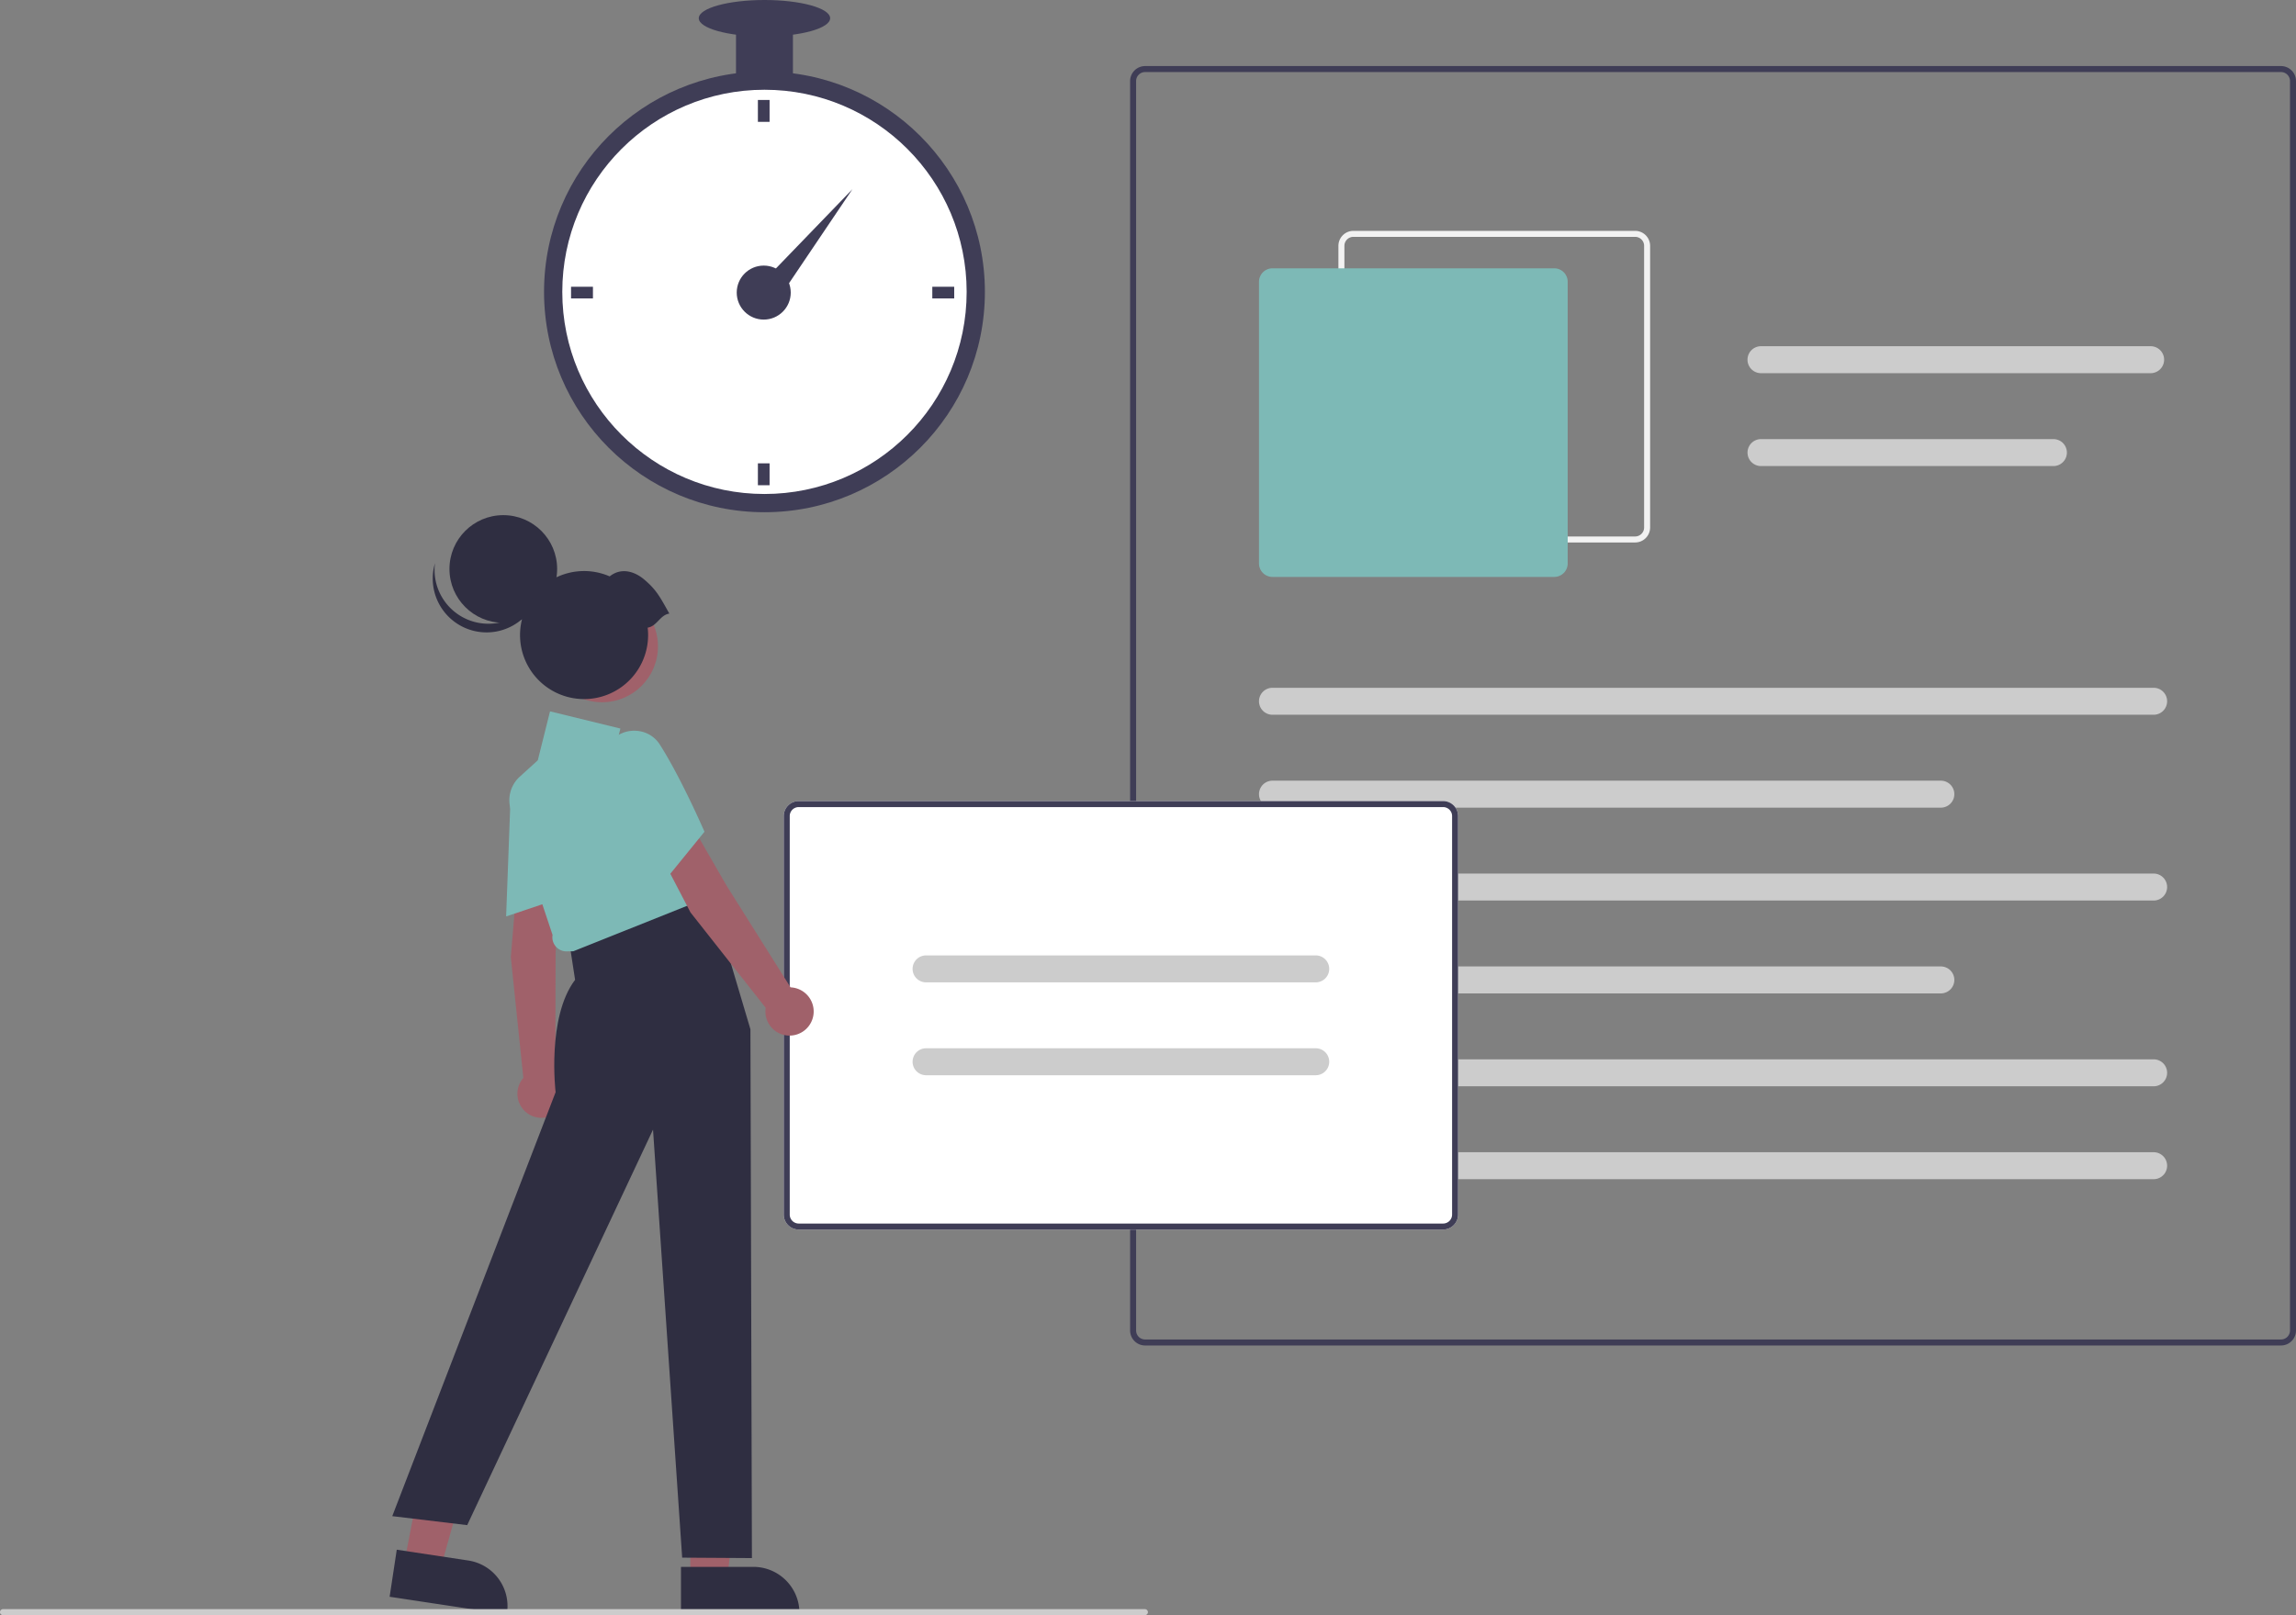
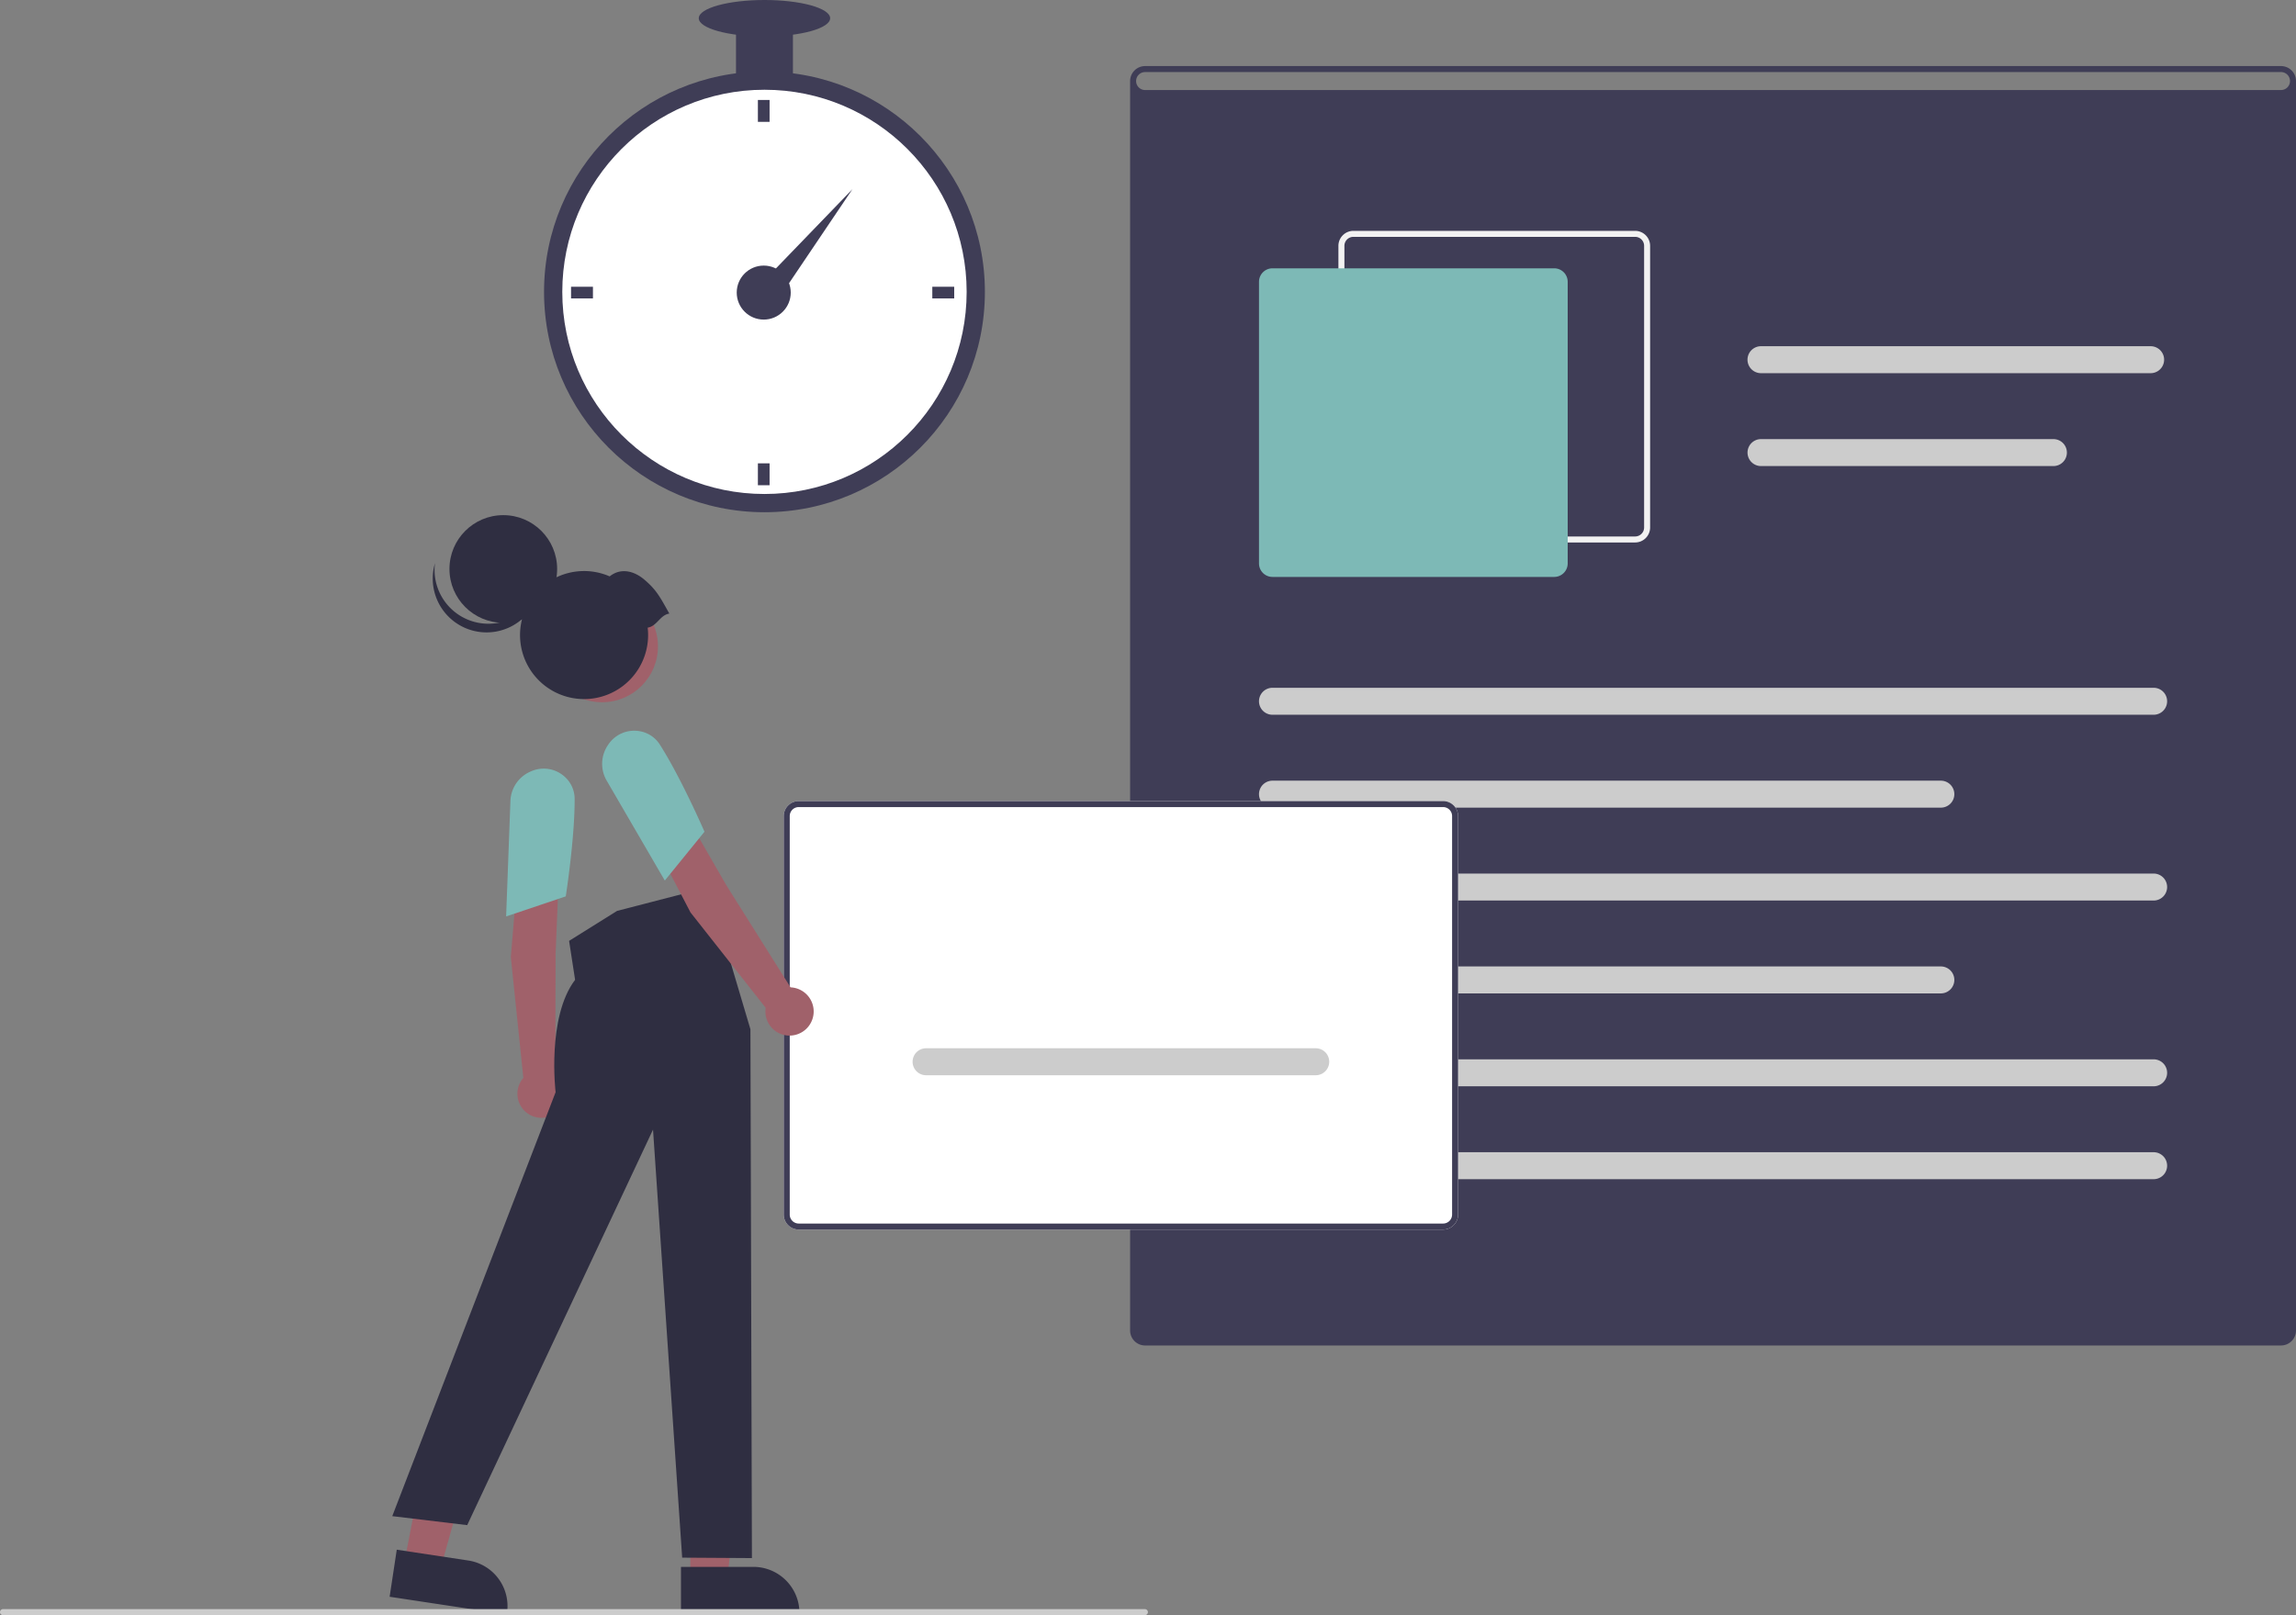
<svg xmlns="http://www.w3.org/2000/svg" width="486.725" height="342.489" viewBox="0 0 486.725 342.489">
  <rect x="0" y="0" width="486.725" height="342.489" fill="#808080" stroke="none" />
  <g id="Group_33115" data-name="Group 33115" transform="translate(-407.352 -5551.512)">
-     <path id="Path_13893" data-name="Path 13893" d="M838.01,462.8H597.21a3.18,3.18,0,0,1-3.177-3.177V194.677a3.18,3.18,0,0,1,3.177-3.177h240.8a3.18,3.18,0,0,1,3.177,3.177V459.62a3.18,3.18,0,0,1-3.177,3.177ZM597.21,192.771a1.908,1.908,0,0,0-1.906,1.906V459.62a1.908,1.908,0,0,0,1.906,1.906h240.8a1.908,1.908,0,0,0,1.906-1.906V194.677a1.908,1.908,0,0,0-1.906-1.906Z" transform="translate(52.89 5374.021)" fill="#3f3d56" />
+     <path id="Path_13893" data-name="Path 13893" d="M838.01,462.8H597.21a3.18,3.18,0,0,1-3.177-3.177V194.677a3.18,3.18,0,0,1,3.177-3.177h240.8a3.18,3.18,0,0,1,3.177,3.177V459.62a3.18,3.18,0,0,1-3.177,3.177ZM597.21,192.771a1.908,1.908,0,0,0-1.906,1.906a1.908,1.908,0,0,0,1.906,1.906h240.8a1.908,1.908,0,0,0,1.906-1.906V194.677a1.908,1.908,0,0,0-1.906-1.906Z" transform="translate(52.89 5374.021)" fill="#3f3d56" />
    <path id="Path_13894" data-name="Path 13894" d="M726.433,312.577H666.71a3.18,3.18,0,0,1-3.177-3.177V249.677a3.18,3.18,0,0,1,3.177-3.177h59.723a3.18,3.18,0,0,1,3.177,3.177V309.4a3.18,3.18,0,0,1-3.177,3.177ZM666.71,247.771a1.908,1.908,0,0,0-1.906,1.906V309.4a1.908,1.908,0,0,0,1.906,1.906h59.723a1.908,1.908,0,0,0,1.906-1.906V249.677a1.908,1.908,0,0,0-1.906-1.906Z" transform="translate(27.547 5353.965)" fill="#f2f2f2" />
    <path id="Path_13895" data-name="Path 13895" d="M699.616,324.442H639.892a2.862,2.862,0,0,1-2.859-2.859V261.859A2.862,2.862,0,0,1,639.892,259h59.724a2.862,2.862,0,0,1,2.859,2.859v59.723A2.862,2.862,0,0,1,699.616,324.442Z" transform="translate(37.21 5349.408)" fill="#7db9b6" />
    <path id="Path_13896" data-name="Path 13896" d="M826.687,404.718H639.892a2.859,2.859,0,0,1,0-5.718H826.687a2.859,2.859,0,1,1,0,5.718Z" transform="translate(37.21 5298.357)" fill="#ccc" />
    <path id="Path_13897" data-name="Path 13897" d="M781.577,435.718H639.892a2.859,2.859,0,0,1,0-5.718H781.577a2.859,2.859,0,1,1,0,5.718Z" transform="translate(37.21 5287.055)" fill="#ccc" />
    <path id="Path_13898" data-name="Path 13898" d="M885.488,290.718h-82.6a2.859,2.859,0,0,1,0-5.718h82.6a2.859,2.859,0,1,1,0,5.718Z" transform="translate(-22.227 5339.926)" fill="#ccc" />
    <path id="Path_13899" data-name="Path 13899" d="M864.876,321.718H802.893a2.859,2.859,0,0,1,0-5.718h61.983a2.859,2.859,0,1,1,0,5.718Z" transform="translate(-22.227 5328.623)" fill="#ccc" />
    <path id="Path_13900" data-name="Path 13900" d="M826.687,466.718H639.892a2.859,2.859,0,0,1,0-5.718H826.687a2.859,2.859,0,1,1,0,5.718Z" transform="translate(37.21 5275.75)" fill="#ccc" />
    <path id="Path_13901" data-name="Path 13901" d="M781.577,497.718H639.892a2.859,2.859,0,0,1,0-5.718H781.577a2.859,2.859,0,1,1,0,5.718Z" transform="translate(37.21 5264.445)" fill="#ccc" />
    <path id="Path_13902" data-name="Path 13902" d="M826.687,528.718H639.892a2.859,2.859,0,0,1,0-5.718H826.687a2.859,2.859,0,1,1,0,5.718Z" transform="translate(37.21 5253.141)" fill="#ccc" />
    <path id="Path_13903" data-name="Path 13903" d="M826.687,559.718H639.892a2.859,2.859,0,0,1,0-5.718H826.687a2.859,2.859,0,1,1,0,5.718Z" transform="translate(37.21 5241.838)" fill="#ccc" />
    <path id="Path_13904" data-name="Path 13904" d="M618.241,527.667H481.64a3.18,3.18,0,0,1-3.177-3.177v-84.5a3.18,3.18,0,0,1,3.177-3.177h136.6a3.18,3.18,0,0,1,3.177,3.177v84.5a3.18,3.18,0,0,1-3.177,3.177Z" transform="translate(95.032 5284.57)" fill="#fff" />
    <path id="Path_13905" data-name="Path 13905" d="M618.241,527.667H481.64a3.18,3.18,0,0,1-3.177-3.177v-84.5a3.18,3.18,0,0,1,3.177-3.177h136.6a3.18,3.18,0,0,1,3.177,3.177v84.5a3.18,3.18,0,0,1-3.177,3.177Zm-136.6-89.585a1.908,1.908,0,0,0-1.906,1.906v84.5a1.908,1.908,0,0,0,1.906,1.906h136.6a1.908,1.908,0,0,0,1.906-1.906v-84.5a1.908,1.908,0,0,0-1.906-1.906Z" transform="translate(95.032 5284.57)" fill="#3f3d56" />
-     <path id="Path_13906" data-name="Path 13906" d="M606.918,494.029h-82.6a2.859,2.859,0,0,1,0-5.718h82.6a2.859,2.859,0,0,1,0,5.718Z" transform="translate(79.352 5265.791)" fill="#ccc" />
    <path id="Path_13907" data-name="Path 13907" d="M606.918,525.029h-82.6a2.859,2.859,0,1,1,0-5.718h82.6a2.859,2.859,0,0,1,0,5.718Z" transform="translate(79.352 5254.486)" fill="#ccc" />
    <path id="Path_13908" data-name="Path 13908" d="M230.334,487.648h7.789l3.705-30.045h-11.5Z" transform="translate(323.362 5398.66)" fill="#a0616a" />
    <path id="Path_13909" data-name="Path 13909" d="M444.174,692.389h15.341a9.776,9.776,0,0,1,9.776,9.775v.318H444.174Z" transform="translate(107.535 5191.375)" fill="#2f2e41" />
    <path id="Path_13910" data-name="Path 13910" d="M134.876,482.535l7.7,1.164,8.155-29.153-10.1-1.718Z" transform="translate(358.169 5400.4)" fill="#a0616a" />
    <path id="Path_13911" data-name="Path 13911" d="M348.483,686.659l15.168,2.293h0a9.776,9.776,0,0,1,8.2,11.127l-.047.314-24.834-3.754Z" transform="translate(142.978 5193.465)" fill="#2f2e41" />
    <path id="Path_13912" data-name="Path 13912" d="M388.824,462.043l8.649,2.266-.575,14.022-.071,25.53a5.116,5.116,0,1,1-6.771.851L387.4,479.088Z" transform="translate(128.238 5275.369)" fill="#a0616a" />
    <path id="Path_13913" data-name="Path 13913" d="M386.748,432.831a7.06,7.06,0,0,1,4.364-6.278,6.6,6.6,0,0,1,7.145,1.149,6.293,6.293,0,0,1,2.1,4.867c.023,8.214-1.832,20.187-1.85,20.307l-.03.19-12.641,4.257Z" transform="translate(128.809 5288.52)" fill="#7db9b6" />
    <path id="Path_13914" data-name="Path 13914" d="M395.5,470.592l19.335-5.005,8.938,30.1.318,112.14-14.786-.093-6.181-90.763-39.392,83.867-15.884-1.906,34.627-89.9s-1.906-15.884,4.13-23.826l-1.271-8.26Z" transform="translate(142.659 5274.076)" fill="#2f2e41" />
-     <path id="Path_13915" data-name="Path 13915" d="M396.707,456.667a2.963,2.963,0,0,1-.632-2.383l-8.82-26.459a6.732,6.732,0,0,1,1.857-7.1l3.829-3.48,2.595-10.379,14.913,3.645-1.229,4.915,6.749-1.227,14.215,31.661-29.714,11.877-1.463.023A2.962,2.962,0,0,1,396.707,456.667Z" transform="translate(128.416 5295.49)" fill="#7db9b6" />
    <path id="Path_13916" data-name="Path 13916" d="M434.907,448.537l8.521-2.708,7.009,12.158L464.023,479.6a5.116,5.116,0,1,1-5.268,4.339l-15.943-20.235Z" transform="translate(110.914 5281.281)" fill="#a0616a" />
    <path id="Path_13917" data-name="Path 13917" d="M418.839,423.915a7.059,7.059,0,0,1,.333-7.639,6.6,6.6,0,0,1,6.653-2.848,6.293,6.293,0,0,1,4.374,2.992c4.41,6.93,9.243,18.041,9.291,18.152l.077.177L431.158,445.1Z" transform="translate(117.125 5293.133)" fill="#7db9b6" />
    <circle id="Ellipse_2911" data-name="Ellipse 2911" cx="11.849" cy="11.849" r="11.849" transform="translate(523.135 5676.724)" fill="#a0616a" />
    <circle id="Ellipse_2912" data-name="Ellipse 2912" cx="11.413" cy="11.413" r="11.413" transform="translate(502.632 5660.748)" fill="#2f2e41" />
    <path id="Path_13918" data-name="Path 13918" d="M366.465,368.092A11.414,11.414,0,0,0,384.09,362.1a11.414,11.414,0,1,1-22.264-4.681A11.41,11.41,0,0,0,366.465,368.092Z" transform="translate(137.736 5313.52)" fill="#2f2e41" />
    <path id="Path_13919" data-name="Path 13919" d="M422.216,369.074c-1.992-3.567-2.755-5.057-5.324-7.226-2.272-1.918-5.066-2.482-7.32-.664a13.575,13.575,0,1,0,8.053,10.864C419.584,371.772,420.256,369.349,422.216,369.074Z" transform="translate(127.026 5312.551)" fill="#2f2e41" />
    <path id="Path_13920" data-name="Path 13920" d="M459.673,707.771H217.6a.635.635,0,1,1,0-1.271H459.673a.635.635,0,1,1,0,1.271Z" transform="translate(190.385 5186.23)" fill="#ccc" />
    <g id="Group_33114" data-name="Group 33114" transform="translate(5815 22816.404)">
      <circle id="Ellipse_2916" data-name="Ellipse 2916" cx="46.728" cy="46.728" r="46.728" transform="translate(-5292.318 -17249.73)" fill="#3f3d56" />
      <circle id="Ellipse_2917" data-name="Ellipse 2917" cx="42.86" cy="42.86" r="42.86" transform="translate(-5288.45 -17245.861)" fill="#fff" />
      <circle id="Ellipse_2918" data-name="Ellipse 2918" cx="5.725" cy="5.725" r="5.725" transform="translate(-5251.471 -17208.574)" fill="#3f3d56" />
      <rect id="Rectangle_25262" data-name="Rectangle 25262" width="2.476" height="4.642" transform="translate(-5246.983 -17243.695)" fill="#3f3d56" />
      <rect id="Rectangle_25263" data-name="Rectangle 25263" width="2.476" height="4.642" transform="translate(-5246.983 -17166.641)" fill="#3f3d56" />
      <rect id="Rectangle_25264" data-name="Rectangle 25264" width="2.476" height="4.642" transform="translate(-5281.951 -17204.086) rotate(90)" fill="#3f3d56" />
      <rect id="Rectangle_25267" data-name="Rectangle 25267" width="2.476" height="4.642" transform="translate(-5205.368 -17204.086) rotate(90)" fill="#3f3d56" />
      <path id="Path_13927" data-name="Path 13927" d="M0,4.838,2.116,0l26.51,14.682Z" transform="matrix(0.259, -0.966, 0.966, 0.259, -5248.54, -17200.922)" fill="#3f3d56" />
      <rect id="Rectangle_25266" data-name="Rectangle 25266" width="12.069" height="13.925" transform="translate(-5251.625 -17261.023)" fill="#3f3d56" />
      <ellipse id="Ellipse_2919" data-name="Ellipse 2919" cx="13.925" cy="3.868" rx="13.925" ry="3.868" transform="translate(-5259.516 -17264.893)" fill="#3f3d56" />
    </g>
  </g>
</svg>